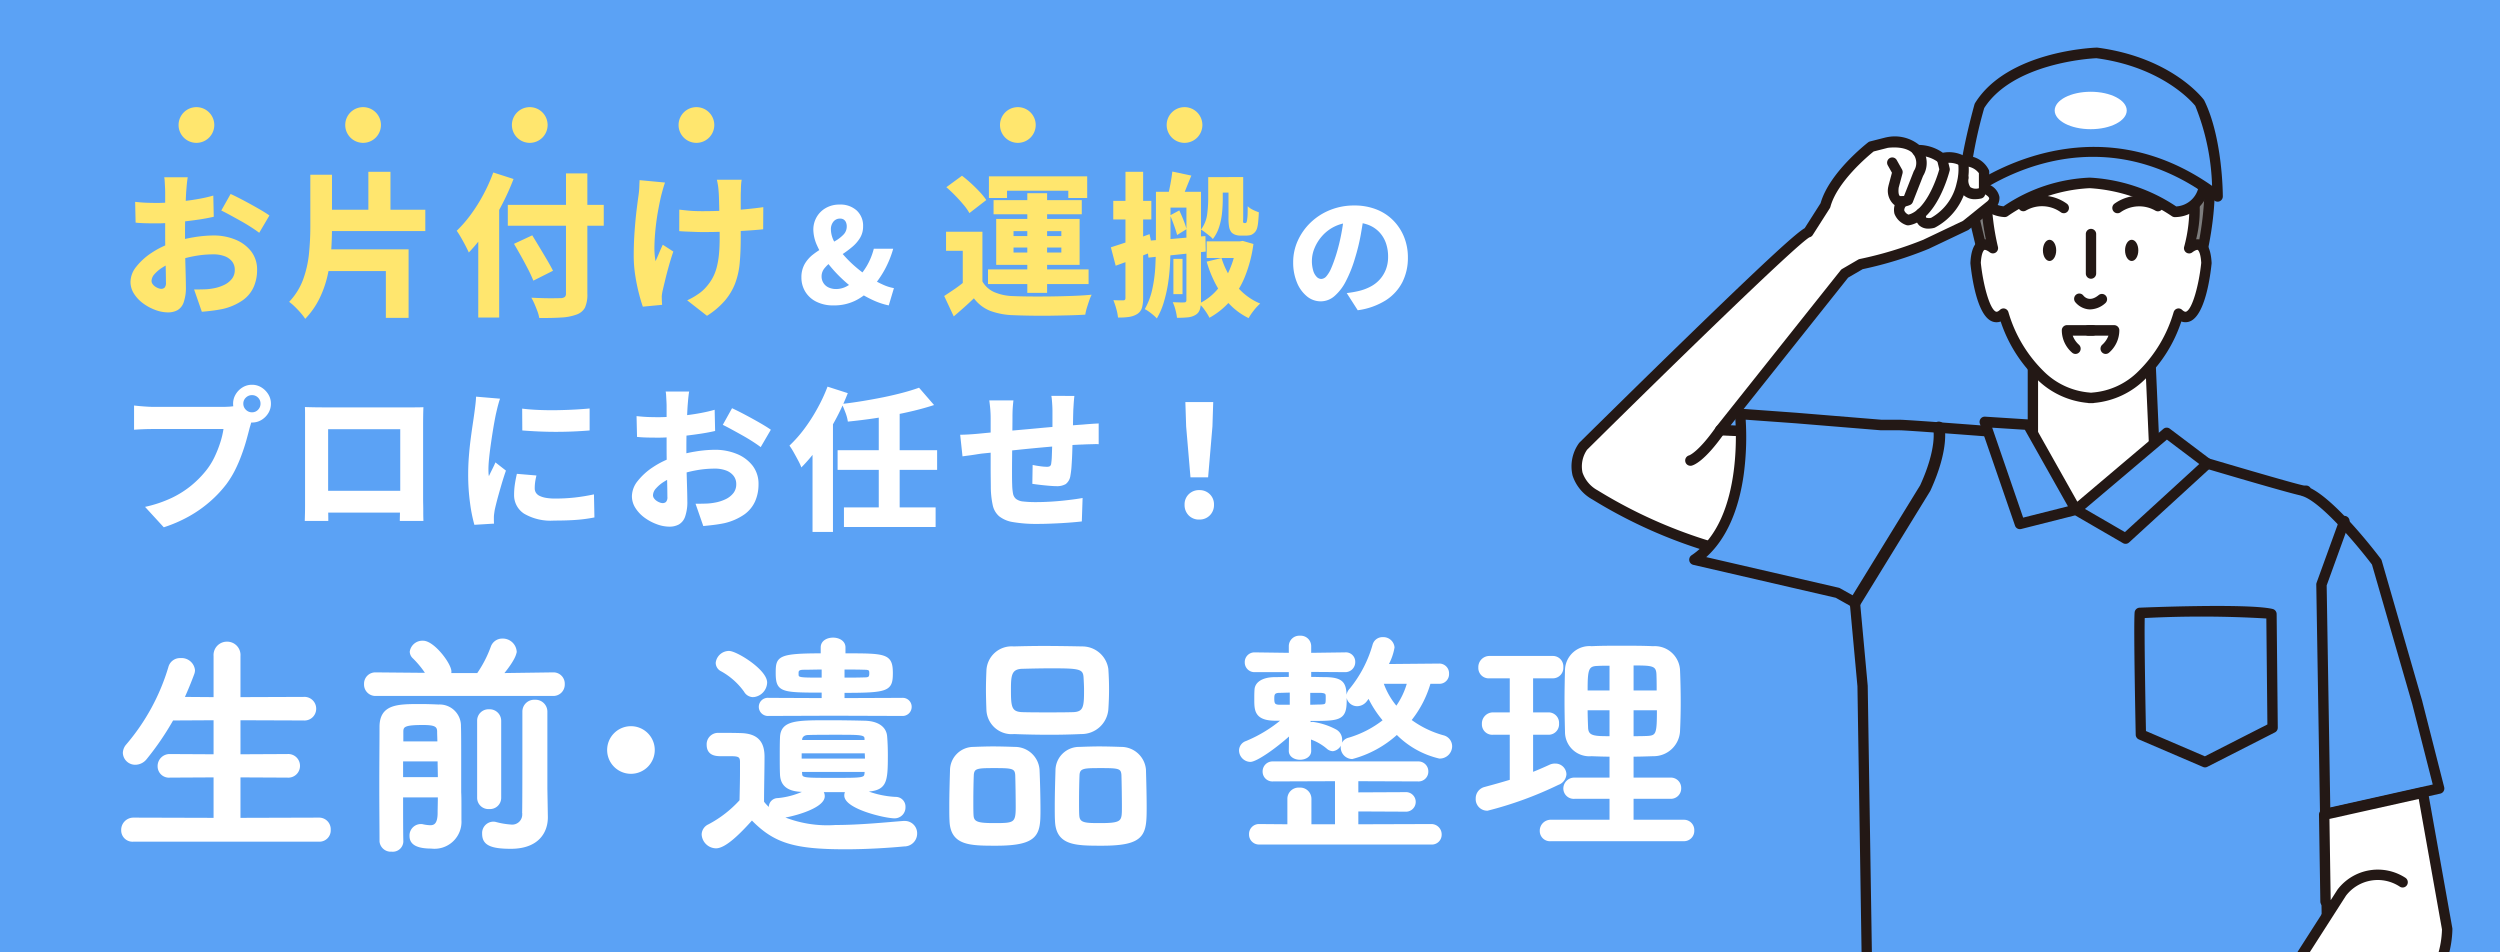
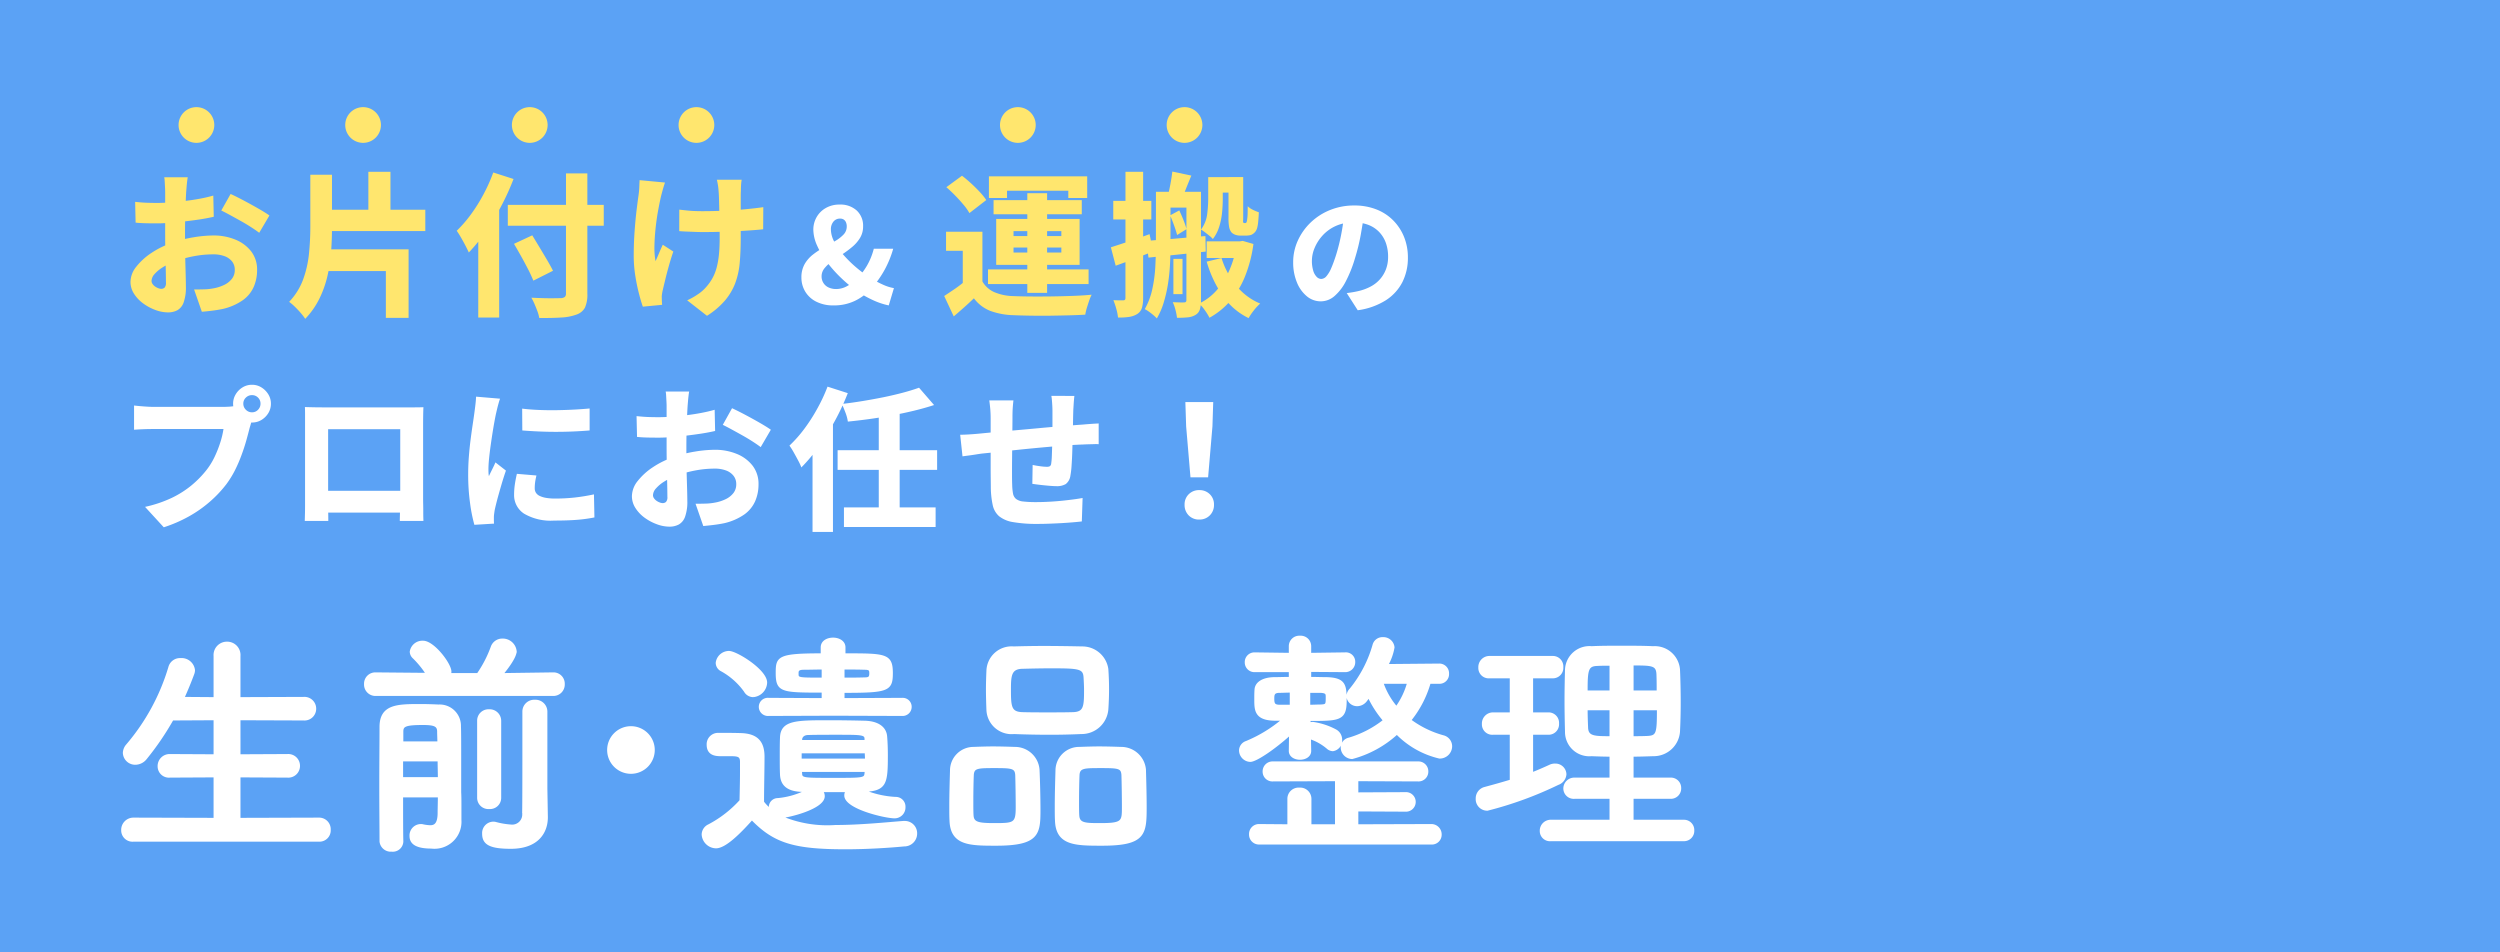
<svg xmlns="http://www.w3.org/2000/svg" width="210" height="80">
  <defs>
    <clipPath id="a">
-       <path data-name="Rectangle 18880" transform="translate(878 9207)" fill="#f5f5f5" d="M0 0h78v76H0z" />
-     </clipPath>
+       </clipPath>
  </defs>
  <g data-name="Group 36175">
    <path data-name="Path 116803" d="M0 0h210v80H0z" fill="#5ba2f5" />
    <path data-name="Path 116804" d="M26.78 70.6a.848.848 0 00.9-.9.875.875 0 00-.9-.92l-6.68.02v-3.6l4.04.02a.884.884 0 00.96-.88.888.888 0 00-.96-.9l-4.04.02V60.4l5.4.02a.884.884 0 00.96-.88.888.888 0 00-.96-.9l-5.4.02V55.1a1.02 1.02 0 00-1.02-1.1 1.023 1.023 0 00-1.04 1.1v3.56l-2.66-.02q.45-.99.84-2.04a.886.886 0 00.06-.3 1.035 1.035 0 00-1.12-.92.907.907 0 00-.92.68 17.933 17.933 0 01-3.56 6.54 1.021 1.021 0 00-.26.64.936.936 0 00.96.9 1.133 1.133 0 00.88-.46 23.441 23.441 0 002.22-3.26l3.56-.02v3.06l-3.76-.02a.909.909 0 00-.94.92.852.852 0 00.94.86l3.76-.02v3.6l-6.82-.02a.929.929 0 00-.94.96.852.852 0 00.94.86zm19.66-12.24a.859.859 0 00.9-.9.849.849 0 00-.88-.88h-.02l-4.28.06c1.14-1.38 1.14-1.84 1.14-1.94a1.075 1.075 0 00-1.1-.96.917.917 0 00-.88.62 9.893 9.893 0 01-1.18 2.28h-2.36a.851.851 0 00.04-.22c0-.64-1.42-2.5-2.28-2.5a.976.976 0 00-1.02.82.673.673 0 00.2.46 7.834 7.834 0 011.16 1.42l-4.3-.04h-.02a.849.849 0 00-.88.88.859.859 0 00.9.9zm-.56 7.88v-6.46a.9.9 0 00-.96-.9.891.891 0 00-.94.9v2.2c0 2.34 0 5.58-.02 6.32a.945.945 0 01-1.06 1.06 6.582 6.582 0 01-1.28-.22.82.82 0 00-.22-.02.857.857 0 00-.8.92c0 .82.56 1.16 2.3 1.16 2.34 0 3.02-1.38 3.02-2.54v-.04zm-5.7.8a.847.847 0 00.92.82.841.841 0 00.9-.82v-6.48a.87.87 0 00-.92-.88.854.854 0 00-.9.88zm-6.4 3.64c-.02-.8-.02-2.24-.02-3.8h3.12c0 .56-.02 1.06-.02 1.48-.02.86-.32 1.06-.72 1.06a3.514 3.514 0 01-.62-.08.554.554 0 00-.18-.02.858.858 0 00-.84.9c0 .4.18.96 1.72.96a2.167 2.167 0 002.44-2.3v-1.16c0-.4 0-.82-.02-1.18v-2.72c0-1.2 0-2.42-.02-2.8a1.691 1.691 0 00-1.78-1.74c-.44-.02-.96-.04-1.5-.04-1.92 0-3.36 0-3.36 1.82 0 1.2-.02 3.1-.02 4.94 0 1.86.02 3.66.02 4.68a.849.849 0 00.92.76.787.787 0 00.88-.74zm0-8.3v-.92c0-.5.22-.66 1.74-.66 1 0 1.3.14 1.3.66 0 .26.02.58.02.92zm3.08 1.48c0 .5.02 1 .02 1.52h-3.12v-1.52z" fill="#fff" stroke="#fff" stroke-width=".2" />
    <path data-name="Path 116805" d="M15.772 14.892q-.026.117-.052.338t-.045.455l-.033.4q-.026.415-.042.848t-.032.877q-.013.449-.02.9t-.006.89q0 .533.006 1.189t.022 1.305q.02.65.032 1.176t.013.8a3.734 3.734 0 01-.188 1.33 1.212 1.212 0 01-.527.659 1.648 1.648 0 01-.793.182 3.057 3.057 0 01-1.047-.2 4.173 4.173 0 01-1.026-.548 2.99 2.99 0 01-.773-.813 1.827 1.827 0 01-.3-1 2.081 2.081 0 01.489-1.28 5.369 5.369 0 011.287-1.164 7.24 7.24 0 011.736-.845 10.068 10.068 0 011.8-.461 10.5 10.5 0 011.644-.15 4.781 4.781 0 011.846.344 3.2 3.2 0 011.333.988 2.5 2.5 0 01.5 1.58 3.516 3.516 0 01-.28 1.4 2.73 2.73 0 01-.91 1.118 4.864 4.864 0 01-1.706.745q-.458.091-.894.145t-.851.089l-.65-1.872q.442 0 .858-.013a4.526 4.526 0 00.737-.078 3.439 3.439 0 00.93-.293 1.813 1.813 0 00.65-.513 1.178 1.178 0 00.241-.741 1.119 1.119 0 00-.221-.709 1.43 1.43 0 00-.63-.448 2.665 2.665 0 00-.97-.156 8.733 8.733 0 00-1.651.162 9.626 9.626 0 00-1.6.448 5.181 5.181 0 00-.995.487 3.025 3.025 0 00-.683.572.891.891 0 00-.241.565.444.444 0 00.085.254.841.841 0 00.214.214 1.175 1.175 0 00.273.143.742.742 0 00.247.052.414.414 0 00.273-.1.575.575 0 00.117-.436q0-.325-.013-.981t-.033-1.471q-.019-.819-.019-1.612V16.1q0-.143-.013-.384t-.026-.474a2.353 2.353 0 00-.039-.351zm3.6 1.4q.507.234 1.131.566t1.2.663q.579.332.929.578l-.858 1.456q-.234-.182-.643-.448t-.884-.533q-.474-.266-.917-.507t-.741-.384zm-8.021.663q.585.065 1.034.078t.8.013q.507 0 1.124-.046t1.255-.123q.636-.077 1.248-.191t1.105-.26l.039 1.781q-.559.13-1.2.227t-1.289.166q-.644.072-1.222.117t-1.008.045q-.676 0-1.092-.013t-.754-.049zm15.626.663h8.749v1.794h-8.748zm3.965-3.185H32.8v3.9h-1.857zm-4.875.247h1.82v4.42q0 .988-.072 2.015a13.307 13.307 0 01-.3 2.028 8.9 8.9 0 01-.676 1.924 6.8 6.8 0 01-1.2 1.716 4.71 4.71 0 00-.377-.494q-.234-.269-.494-.523a4.06 4.06 0 00-.481-.41 5.475 5.475 0 001.183-1.9 8.967 8.967 0 00.487-2.171q.11-1.125.111-2.19zm.871 6.266h7.384V26.7h-1.91v-3.93h-5.473zm15.718-3.74h8.06v1.755h-8.06zm4.888-2.639h1.794v10.088a2.677 2.677 0 01-.2 1.183 1.263 1.263 0 01-.708.585 4.306 4.306 0 01-1.274.247q-.78.052-1.859.039a3.042 3.042 0 00-.149-.552q-.113-.306-.248-.618a5.069 5.069 0 00-.266-.533q.494.026 1 .039t.91.007q.4-.007.546-.007a.617.617 0 00.351-.1.376.376 0 00.1-.305zm-4.368 5.915l1.534-.715q.286.468.611 1.008t.631 1.059q.306.52.5.91l-1.652.832a10.1 10.1 0 00-.429-.936q-.273-.533-.592-1.105t-.603-1.053zm-3-2.158l1.742-1.742.013.026V26.67h-1.758zm1.261-3.835l1.7.546A20.509 20.509 0 0142.11 17.3a20.139 20.139 0 01-1.3 2.145 14.3 14.3 0 01-1.43 1.765q-.091-.208-.273-.559t-.384-.7q-.2-.345-.358-.566a10.531 10.531 0 001.19-1.372 13.758 13.758 0 001.059-1.69 14.109 14.109 0 00.82-1.834zM62.3 15.1a4.294 4.294 0 00-.052.475q-.013.24-.013.462-.013.182-.013.566v3.373q0 1.157-.085 2.093a6.546 6.546 0 01-.377 1.716 4.993 4.993 0 01-.86 1.455 6.642 6.642 0 01-1.514 1.287l-1.664-1.3a5.613 5.613 0 00.851-.475 3.407 3.407 0 00.735-.631 4.141 4.141 0 00.546-.767 3.946 3.946 0 00.351-.9 6.966 6.966 0 00.189-1.105q.058-.611.058-1.391 0-.377-.007-.923t-.02-1.131q-.013-.585-.026-1.085t-.039-.786a4.441 4.441 0 00-.059-.514q-.045-.266-.084-.423zm-5.24 2.509q.338.039.65.072t.631.045q.319.013.656.013.845 0 1.794-.039t1.826-.123q.877-.085 1.5-.175l-.011 1.858q-.6.065-1.443.117t-1.781.084q-.936.033-1.833.033-.273 0-.611-.013l-.682-.026q-.345-.013-.7-.039zm-1.2-2.275q-.091.26-.182.585t-.143.533q-.117.494-.247 1.2t-.215 1.489q-.084.78-.1 1.508a6.462 6.462 0 00.091 1.287q.13-.273.292-.663t.319-.715l.884.572q-.2.585-.37 1.19t-.299 1.139q-.13.533-.221.923a3.2 3.2 0 00-.065.351 1.253 1.253 0 00-.013.3q0 .1.007.26t.02.312L54 25.76q-.143-.39-.325-1.086a15.513 15.513 0 01-.312-1.527 10.52 10.52 0 01-.13-1.625q0-1.079.071-2.067t.169-1.8q.1-.813.175-1.332.039-.286.052-.6t.026-.591z" fill="#ffe66e" />
    <path data-name="Path 116806" d="M82.523 19.468v4.849h-1.651v-3.25h-1.404v-1.6zm0 4.173a2.136 2.136 0 001 .9 4.332 4.332 0 001.6.331q.6.026 1.43.033T88.3 24.9q.917-.013 1.807-.045t1.593-.1a3.536 3.536 0 00-.208.494q-.1.3-.2.617a4.838 4.838 0 00-.13.565q-.624.039-1.417.058t-1.625.032q-.839.007-1.625-.007t-1.385-.039a6.069 6.069 0 01-1.937-.364 3.188 3.188 0 01-1.365-1.053q-.377.364-.793.735t-.9.786l-.803-1.716q.4-.26.858-.572t.858-.65zm-3.029-7.917l1.313-.962q.377.286.767.644t.728.721a5.5 5.5 0 01.546.676L81.431 17.9a4.43 4.43 0 00-.494-.7q-.325-.39-.7-.773t-.743-.703zm6.8.507h1.663V24.6h-1.664zm-1.158 4.563v.416h4.017v-.416zm0-1.378v.416h4.017v-.416zm-1.456-1.027h7.007v3.861H83.68zm-.611-3.575h8.255v1.82h-1.586v-.611H84.59v.611h-1.521zm.39 2h7.41V18h-7.41zm-.468 5.813h8.45v1.235h-8.45zm15.483-8.216l1.6.338q-.247.585-.481 1.177t-.443 1.007l-1.092-.333q.13-.468.247-1.085t.169-1.104zM97.1 16.114h1.222v4.537q0 .689-.039 1.5a16.37 16.37 0 01-.162 1.632 11.661 11.661 0 01-.356 1.587 6.032 6.032 0 01-.591 1.378 3.017 3.017 0 00-.286-.273q-.182-.156-.384-.3a2.193 2.193 0 00-.344-.207 5.93 5.93 0 00.631-1.67 11.652 11.652 0 00.253-1.872q.052-.956.052-1.775zm.611 0h2.587v1.326h-2.591zm1.95 0h1.222v9.113a2.635 2.635 0 01-.091.754.814.814 0 01-.364.468 1.514 1.514 0 01-.65.208 9.029 9.029 0 01-.91.039 4.446 4.446 0 00-.128-.657 3.6 3.6 0 00-.227-.656q.312.013.591.02a3.106 3.106 0 00.384-.003q.169 0 .169-.195zm-1.369 1.976l.767-.416q.182.377.358.826a6.95 6.95 0 01.253.747l-.793.494q-.078-.312-.247-.786t-.338-.865zm.273 3.653h.767v2.964h-.767zm-2.275-1.508q.637-.052 1.443-.111t1.71-.143q.9-.084 1.813-.149l.026 1.3q-1.261.143-2.528.273l-2.281.234zm5.2-5.356h1.222v1.859q0 .52-.059 1.125a5.789 5.789 0 01-.24 1.183 3.294 3.294 0 01-.533 1.033 1.769 1.769 0 00-.286-.273q-.195-.156-.384-.3a2.731 2.731 0 00-.331-.221 2.66 2.66 0 00.52-1.274 10.16 10.16 0 00.091-1.3zm.637 0h1.69v1.3h-1.69zm-.767 5.395h3.029v1.4h-3.029zm2.522 0h.26l.247-.039.9.26a11.409 11.409 0 01-.715 2.743 7.392 7.392 0 01-1.245 2.054 6.376 6.376 0 01-1.735 1.4 4.39 4.39 0 00-.384-.627 3.351 3.351 0 00-.487-.565 4.637 4.637 0 001.489-1.131 6.471 6.471 0 001.073-1.71 8.316 8.316 0 00.6-2.151zm-1.274 1.4a6.912 6.912 0 001.222 2.3 5.1 5.1 0 002.028 1.526 3.906 3.906 0 00-.533.572 4.825 4.825 0 00-.442.65 5.652 5.652 0 01-2.183-1.885 9.893 9.893 0 01-1.339-2.86zm.585-6.8h1.235v3.38q0 .169-.006.28a.364.364 0 00.006.136q.026.065.078.065h.1q.065 0 .078-.039a.22.22 0 00.046-.091 1.116 1.116 0 00.032-.2 3.269 3.269 0 00.038-.425q.007-.28.007-.657a1.6 1.6 0 00.435.3 4.128 4.128 0 00.5.208q-.013.377-.052.767a3.2 3.2 0 01-.091.559.969.969 0 01-.143.293.859.859 0 01-.234.214.587.587 0 01-.26.1 1.75 1.75 0 01-.286.026h-.507a1.227 1.227 0 01-.39-.065.852.852 0 01-.338-.208 1.082 1.082 0 01-.189-.416 4.173 4.173 0 01-.058-.845zm-9.88 5.9q.624-.2 1.489-.488t1.761-.618l.3 1.456q-.793.312-1.605.624t-1.541.572zm.2-3.9h3.2v1.56h-3.2zm1.027-2.444h1.482v10.602a2.875 2.875 0 01-.1.832.942.942 0 01-.384.507 1.794 1.794 0 01-.676.247 5.156 5.156 0 01-.949.052 4.117 4.117 0 00-.143-.722 6.3 6.3 0 00-.247-.734q.26.013.507.013h.338q.169 0 .169-.195z" fill="#ffe66e" />
    <path data-name="Path 116807" d="M114.589 17.954q-.121.836-.289 1.782a16.7 16.7 0 01-.478 1.947 10.638 10.638 0 01-.762 1.925 4.113 4.113 0 01-.96 1.26 1.761 1.761 0 01-1.149.445 1.821 1.821 0 01-1.18-.429 2.9 2.9 0 01-.836-1.177 4.354 4.354 0 01-.308-1.672 4.356 4.356 0 01.391-1.826 4.925 4.925 0 011.082-1.523 5.084 5.084 0 011.629-1.045 5.331 5.331 0 012.024-.38 5.012 5.012 0 011.864.33 4.062 4.062 0 011.419.929 4.212 4.212 0 01.908 1.391 4.55 4.55 0 01.319 1.716 4.506 4.506 0 01-.463 2.073 3.962 3.962 0 01-1.4 1.529 5.916 5.916 0 01-2.35.832l-.924-1.441q.341-.044.583-.088t.473-.1a4.126 4.126 0 00.974-.374 2.762 2.762 0 00.765-.605 2.742 2.742 0 00.5-.836 2.9 2.9 0 00.179-1.044 3.416 3.416 0 00-.19-1.173 2.581 2.581 0 00-.561-.913 2.482 2.482 0 00-.9-.594 3.346 3.346 0 00-1.229-.213 3.58 3.58 0 00-1.529.308 3.376 3.376 0 00-1.1.8 3.572 3.572 0 00-.665 1.045 2.8 2.8 0 00-.226 1.048 2.849 2.849 0 00.11.852 1.237 1.237 0 00.292.523.544.544 0 00.379.176.6.6 0 00.44-.231 2.547 2.547 0 00.407-.687q.2-.457.418-1.149a16.012 16.012 0 00.418-1.689 17.4 17.4 0 00.253-1.776z" fill="#fff" />
    <path data-name="Path 116808" d="M20.439 33.906a.7.7 0 00.215.514.7.7 0 00.514.214.679.679 0 00.507-.214.712.712 0 00.208-.514.69.69 0 00-.208-.507.69.69 0 00-.507-.208.712.712 0 00-.514.208.679.679 0 00-.215.507zm-.858 0a1.5 1.5 0 01.219-.786 1.7 1.7 0 01.572-.578 1.49 1.49 0 01.8-.221 1.467 1.467 0 01.786.221 1.758 1.758 0 01.578.578 1.467 1.467 0 01.221.786 1.49 1.49 0 01-.221.8 1.7 1.7 0 01-.578.572 1.5 1.5 0 01-.786.214 1.524 1.524 0 01-.8-.214 1.643 1.643 0 01-.572-.573 1.524 1.524 0 01-.219-.799zm1.7 1.079a3.112 3.112 0 00-.169.474q-.078.279-.143.488-.117.468-.28 1.053t-.4 1.222a11.949 11.949 0 01-.546 1.268 8.123 8.123 0 01-.734 1.19 10.015 10.015 0 01-1.372 1.455 10.412 10.412 0 01-1.755 1.235 11.691 11.691 0 01-2.125.923l-1.573-1.716a10.394 10.394 0 002.256-.761 8.16 8.16 0 001.638-1.04 8.549 8.549 0 001.215-1.228 5.843 5.843 0 00.722-1.148 9.567 9.567 0 00.485-1.218 7.225 7.225 0 00.273-1.144h-5.887q-.468 0-.917.019t-.708.043v-2.038q.208.026.5.052t.6.045q.312.019.52.019h5.881q.208 0 .514-.019a3.74 3.74 0 00.591-.085zm4.329-.793q.39.013.773.02t.656.007h7.8q.351 0 .728-.013-.013.3-.019.656t-.007.67v6.357q0 .195.007.507t.006.618q0 .306.007.52t.007.227h-1.986l.007-.325q.007-.312.019-.736.013-.423.013-.812v-5.837h-6.058v6.416q0 .318.007.6t.007.481v.212H25.6l.006-.208.013-.5q.006-.305.006-.618v-7.579q.001-.377-.012-.663zm8.71 7.033v1.833h-7.745v-1.833zm9.542-6.9q.624.078 1.378.11t1.541.02q.787-.013 1.5-.052t1.248-.091v1.846q-.611.052-1.339.084t-1.476.033q-.747 0-1.475-.033t-1.365-.084zm1.2 5.616q-.078.325-.111.565a3.736 3.736 0 00-.033.5.7.7 0 00.1.384.764.764 0 00.312.266 1.991 1.991 0 00.527.163 4.361 4.361 0 00.773.059 14.985 14.985 0 001.638-.085q.767-.084 1.625-.266l.039 1.937a12.151 12.151 0 01-1.45.2q-.813.065-1.944.065a4.406 4.406 0 01-2.522-.585 1.852 1.852 0 01-.832-1.6 5.876 5.876 0 01.059-.819q.058-.416.175-.923zm-3.056-6.451q-.052.13-.124.384t-.13.5l-.085.364q-.052.234-.13.656t-.163.962q-.085.539-.163 1.1t-.13 1.079q-.052.513-.052.891 0 .117.007.286a1.632 1.632 0 00.032.286q.091-.2.182-.384t.189-.383q.1-.2.176-.39l.884.689q-.2.572-.383 1.2t-.331 1.17q-.143.546-.221.9-.026.143-.052.338a2.42 2.42 0 00-.026.286v.26q0 .156.013.3l-1.651.1a12.832 12.832 0 01-.358-1.784 17.459 17.459 0 01-.163-2.464q0-.741.059-1.5t.149-1.449q.091-.7.176-1.261t.136-.942q.039-.286.084-.657t.059-.708zm15.886-.6q-.026.117-.052.338t-.046.455l-.033.4q-.026.416-.045.845t-.033.877q-.013.449-.02.9t-.007.89q0 .533.007 1.189t.026 1.307q.02.65.033 1.176t.013.8a3.734 3.734 0 01-.187 1.333 1.212 1.212 0 01-.527.657 1.648 1.648 0 01-.793.182 3.057 3.057 0 01-1.047-.2 4.173 4.173 0 01-1.027-.546 2.99 2.99 0 01-.773-.813 1.827 1.827 0 01-.3-1 2.081 2.081 0 01.488-1.28 5.369 5.369 0 011.287-1.163 7.24 7.24 0 011.736-.845 10.068 10.068 0 011.8-.461 10.5 10.5 0 011.645-.149 4.781 4.781 0 011.846.344 3.2 3.2 0 011.333.988 2.5 2.5 0 01.5 1.58 3.516 3.516 0 01-.279 1.4 2.73 2.73 0 01-.91 1.118 4.864 4.864 0 01-1.709.741q-.455.091-.891.143t-.851.091l-.65-1.872q.442 0 .858-.013a4.526 4.526 0 00.741-.078 3.439 3.439 0 00.93-.293 1.813 1.813 0 00.65-.513 1.178 1.178 0 00.24-.741 1.119 1.119 0 00-.227-.709 1.43 1.43 0 00-.631-.448 2.665 2.665 0 00-.962-.156 8.732 8.732 0 00-1.651.162 9.626 9.626 0 00-1.6.448 5.181 5.181 0 00-.994.487 3.025 3.025 0 00-.682.572.891.891 0 00-.247.566.444.444 0 00.084.254.841.841 0 00.215.214 1.175 1.175 0 00.273.143.742.742 0 00.247.052.414.414 0 00.273-.1.575.575 0 00.117-.436q0-.325-.013-.981t-.032-1.475q-.02-.819-.02-1.612V34.1q0-.143-.013-.384t-.026-.474a2.353 2.353 0 00-.039-.351zm3.6 1.4q.507.234 1.131.566t1.2.663q.578.332.929.578l-.852 1.462q-.234-.182-.643-.448t-.884-.533q-.475-.266-.917-.507t-.741-.384zm-8.021.663q.585.065 1.034.078t.8.013q.507 0 1.124-.046t1.255-.123q.637-.078 1.248-.195t1.1-.26l.039 1.781q-.559.13-1.2.227t-1.285.172q-.643.072-1.222.117t-1.007.045q-.676 0-1.092-.013t-.754-.049zM77.2 32.567l1.261 1.456q-.793.26-1.677.474t-1.826.39q-.943.175-1.885.306t-1.853.221a3.419 3.419 0 00-.2-.748q-.163-.436-.306-.734.871-.1 1.762-.247t1.742-.319q.851-.175 1.612-.377t1.37-.422zm-6.841 5.252h8.359v1.651h-8.359zm.533 4.8h7.7v1.648h-7.7zm2.925-8.008h1.755v8.538h-1.755zM68.253 36.3l1.69-1.677.026.026v10.034h-1.716zm1.261-3.822l1.7.546a19.733 19.733 0 01-1.066 2.295 20.987 20.987 0 01-1.346 2.164 13.943 13.943 0 01-1.488 1.781 4.45 4.45 0 00-.26-.566q-.182-.344-.383-.7a5.339 5.339 0 00-.358-.566 10.915 10.915 0 001.235-1.391 14.456 14.456 0 001.1-1.71 13.933 13.933 0 00.866-1.855zm20.735.78q-.013.091-.032.305t-.033.449q-.013.234-.026.416-.013.442-.02.832t-.013.741q-.007.351-.02.689-.013.585-.032 1.222t-.059 1.176a7.27 7.27 0 01-.1.865 1.076 1.076 0 01-.39.708 1.474 1.474 0 01-.793.176q-.221 0-.611-.033t-.773-.078q-.384-.045-.631-.085l.026-1.586q.3.065.65.111a4.506 4.506 0 00.533.045.525.525 0 00.267-.052.313.313 0 00.11-.234 5.166 5.166 0 00.052-.6q.013-.357.026-.786t.026-.871V34.5q0-.169-.013-.41t-.033-.474a3.412 3.412 0 00-.046-.364zm-5.122.377q-.039.351-.059.669t-.02.774q0 .325-.007.9t-.013 1.241l-.013 1.352q-.006.682-.005 1.237 0 .559.013.9a4.536 4.536 0 00.072.754.76.76 0 00.254.449 1.163 1.163 0 00.6.214 9.113 9.113 0 001.1.052q.611 0 1.326-.046T89.768 42q.676-.078 1.17-.169l-.065 1.969q-.429.052-1.066.1t-1.326.075q-.689.033-1.3.033a11.516 11.516 0 01-2.081-.151 2.493 2.493 0 01-1.176-.494 1.7 1.7 0 01-.533-.923 7.421 7.421 0 01-.162-1.45q0-.273-.007-.747t-.007-1.066v-4q0-.442-.033-.819t-.082-.725zm-4.472 2.884q.273 0 .721-.026t.981-.078q.39-.039 1.151-.11t1.729-.156q.969-.084 2.015-.182t2.015-.175q.969-.078 1.71-.13.273-.026.637-.052t.676-.039v1.742a2.944 2.944 0 00-.364-.006l-.513.013q-.266.007-.449.019-.494.013-1.215.065t-1.549.122q-.825.072-1.683.156t-1.638.169q-.78.084-1.41.149l-.994.1q-.195.026-.52.078t-.631.091q-.306.039-.474.065zM100 40.094l-.364-4.277-.066-2.041h2.34l-.065 2.041-.364 4.277zm.74 3.549a1.193 1.193 0 01-.891-.351 1.227 1.227 0 01-.344-.9 1.177 1.177 0 01.351-.878 1.211 1.211 0 01.884-.345 1.211 1.211 0 01.884.345 1.177 1.177 0 01.351.878 1.215 1.215 0 01-.351.9 1.2 1.2 0 01-.884.351z" fill="#fff" />
    <path data-name="Path 116809" d="M70.025 25.654a3.116 3.116 0 01-1.48-.324 2.242 2.242 0 01-.918-.858 2.261 2.261 0 01-.308-1.15 2.245 2.245 0 01.27-1.138 2.76 2.76 0 01.711-.809 6.9 6.9 0 01.924-.605q.484-.264.918-.517a3.139 3.139 0 00.71-.545.969.969 0 00.275-.687.847.847 0 00-.066-.347.534.534 0 00-.187-.231.556.556 0 00-.319-.082.694.694 0 00-.539.247 1 1 0 00-.22.688 2.22 2.22 0 00.3 1.039 5.927 5.927 0 00.792 1.117 10.13 10.13 0 001.1 1.067 10.43 10.43 0 001.232.891 8.26 8.26 0 00.984.517 3.728 3.728 0 00.885.275l-.433 1.452a5.96 5.96 0 01-1.249-.407 9.188 9.188 0 01-1.27-.693 11.427 11.427 0 01-1.446-1.171 11.315 11.315 0 01-1.221-1.359 6.9 6.9 0 01-.842-1.414 3.323 3.323 0 01-.308-1.31 2.1 2.1 0 01.27-1.05 2.054 2.054 0 01.765-.77 2.256 2.256 0 011.165-.296 2.029 2.029 0 011.446.5 1.732 1.732 0 01.534 1.326 1.832 1.832 0 01-.253.968 3.068 3.068 0 01-.649.753 8.5 8.5 0 01-.841.627q-.446.291-.842.572a3.209 3.209 0 00-.649.594 1.071 1.071 0 00-.253.688 1.03 1.03 0 00.154.556 1 1 0 00.434.379 1.5 1.5 0 00.643.132 1.882 1.882 0 00.875-.226 3.734 3.734 0 00.841-.611 5.6 5.6 0 00.858-1.116 5.552 5.552 0 00.582-1.435h1.63a8.5 8.5 0 01-.721 1.771 8.4 8.4 0 01-1.127 1.584 4.411 4.411 0 01-1.353 1.017 4.027 4.027 0 01-1.804.391z" fill="#fff" />
    <path data-name="Path 116810" d="M75.78 60.04a.662.662 0 00.7-.66.651.651 0 00-.7-.66l-4.94.02v-.64c3.74 0 4.06-.12 4.06-1.56 0-1.56-.52-1.56-3.98-1.56v-.6c0-.48-.48-.72-.94-.72-.48 0-.94.24-.94.72v.6c-3.66 0-3.78.24-3.78 1.54 0 1.54.38 1.56 3.86 1.56v.66l-4.56-.02a.657.657 0 00-.72.66.668.668 0 00.72.66l5.46-.02zm-12.52-1.58a1.168 1.168 0 001.08-1.12c0-1.02-2.5-2.56-3.1-2.56a1.024 1.024 0 00-1.02.9.7.7 0 00.4.62 5.972 5.972 0 011.96 1.74.79.79 0 00.68.42zm7.88 7.98a.658.658 0 00-.12.38c0 1.04 3.34 1.82 4.12 1.82a.813.813 0 00.82-.84.716.716 0 00-.74-.76 8.071 8.071 0 01-2.7-.62c1.88-.06 1.96-.6 1.96-2.98 0-.56-.02-1.12-.06-1.58-.06-.74-.7-1.2-1.82-1.22-.8-.02-1.88-.04-2.9-.04-2.8 0-4.04 0-4.08 1.36-.02.48-.02 1.02-.02 1.56s0 1.06.02 1.54c.04.88.58 1.34 1.82 1.36h.36a6.706 6.706 0 01-2.46.72.655.655 0 00-.66.68 1.032 1.032 0 00.04.22 3.985 3.985 0 01-.64-.66c0-1.28.04-2.66.04-3.82 0-1.28-.6-1.84-1.88-1.88-.66-.02-1.22-.02-1.94-.02a.857.857 0 00-.84.9c0 .84.72.86 1.1.86h.78c.68 0 .92.06.92.58v.82c0 .76-.02 1.54-.04 2.44a9.572 9.572 0 01-2.68 2.08.857.857 0 00-.5.76 1.131 1.131 0 001.1 1.06c.78 0 2.02-1.26 3.02-2.38 1.88 1.94 3.52 2.46 7.86 2.46 1.82 0 3.66-.12 4.92-.24a.98.98 0 001-.98.934.934 0 00-.96-.96h-.1c-1.52.12-3.7.34-5.7.34a9.9 9.9 0 01-4.6-.78c.62-.02 3.6-.74 3.6-1.74a.7.7 0 00-.16-.44zm-.3-10.3c.62 0 1.22 0 1.78.02.44 0 .5.1.5.4 0 .34-.1.44-.48.44-.56.02-1.18.02-1.8.02zm-1.72.88c-2.14 0-2.14 0-2.14-.46 0-.18 0-.4.52-.4.46 0 1.02-.02 1.62-.02zm3.6 5.24h-5.44v-.16c.02-.24.22-.46.62-.46.66-.02 1.56-.02 2.46-.02 1.96 0 2.36 0 2.36.44zm.02.92c0 .22.02.42.02.64h-5.52v-.64zm-.02 1.78c-.04.48-.24.48-2.7.48-2.48 0-2.7 0-2.74-.42 0-.1-.02-.18-.02-.28h5.48zM93 59.6a23.968 23.968 0 000-3.4 2.108 2.108 0 00-2.08-1.8c-1.04-.02-2.18-.04-3.26-.04-.9 0-1.78.02-2.52.04a2.014 2.014 0 00-2.18 1.94c-.02.46-.04 1.02-.04 1.58s.02 1.16.04 1.72a2.018 2.018 0 002.22 1.92c1 .04 2.02.06 3.02.06.88 0 1.76-.02 2.62-.06A2.153 2.153 0 0093 59.6zm3.22 8.18c0-1.06-.04-2.4-.06-3.14a1.987 1.987 0 00-2-1.8c-.62-.02-1.22-.04-1.84-.04-.52 0-1.06.02-1.64.04a1.887 1.887 0 00-1.92 1.88c-.02.7-.06 1.96-.06 3.04 0 .44 0 .86.02 1.2.08 1.96 1.6 1.98 3.84 1.98 3.6 0 3.66-.88 3.66-3.16zm-8.92.28c0-1.1-.04-2.6-.08-3.42a1.968 1.968 0 00-1.98-1.8c-.62-.02-1.22-.04-1.84-.04-.52 0-1.06.02-1.62.04a1.878 1.878 0 00-1.88 1.88c-.02.7-.06 1.96-.06 3.04 0 .44 0 .86.02 1.2.08 1.96 1.6 1.98 3.8 1.98 3.52 0 3.64-.88 3.64-2.88zm2.86-8.14c-.68.02-1.42.02-2.14.02s-1.46 0-2.16-.02c-.98-.04-1.04-.54-1.04-1.94 0-1.18.02-1.86 1.02-1.9.78-.02 1.58-.04 2.36-.04 2.42 0 2.88.02 2.92.88.02.34.04.7.04 1.06 0 1.36-.04 1.9-1 1.94zm4.18 7.92c0 1.18-.04 1.4-1.88 1.4-1.28 0-1.86 0-1.9-.74-.02-.28-.02-.74-.02-1.24 0-.8.02-1.72.04-2.16.04-.68.5-.68 1.86-.68 1.5 0 1.82.02 1.86.68.02.58.04 1.9.04 2.74zm-8.92 0c0 1.36-.24 1.4-1.86 1.4-1.36 0-1.84-.08-1.88-.74-.02-.28-.02-.74-.02-1.24 0-.8.02-1.72.04-2.16.04-.66.4-.68 1.82-.68 1.46 0 1.82.02 1.86.68.02.58.04 1.9.04 2.74z" fill="#fff" stroke="#fff" stroke-width=".2" />
    <path data-name="Path 116811" d="M120.9 57.34a.707.707 0 00.72-.74.717.717 0 00-.74-.76l-4.38.04a4.558 4.558 0 00.54-1.5.84.84 0 00-.88-.76.759.759 0 00-.76.54 10.341 10.341 0 01-1.94 3.74.889.889 0 00-.26.6.8.8 0 00.82.72.931.931 0 00.7-.36c.08-.1.16-.22.26-.34a9.015 9.015 0 001.3 2 8.713 8.713 0 01-2.96 1.54.761.761 0 00-.6.72.883.883 0 00.86.88 9.015 9.015 0 003.76-2.06 7.331 7.331 0 003.58 2.02.942.942 0 00.96-.94.855.855 0 00-.66-.82 8.366 8.366 0 01-2.78-1.36 8.886 8.886 0 001.64-3.16zm-10.86 5.72l-.02-1.08a4.381 4.381 0 011.48.82.711.711 0 00.46.2.806.806 0 00.68-.86.873.873 0 00-.46-.78 5.73 5.73 0 00-1.9-.62.639.639 0 00-.28.06l-.02-.34c2.48 0 3.04 0 3.04-1.58 0-1.32-.06-1.86-1.6-1.9-.4 0-.88-.02-1.38-.02v-.62l2.92.02a.739.739 0 00.78-.76.689.689 0 00-.76-.7h-.02l-2.92.04v-.66a.781.781 0 00-.84-.78.781.781 0 00-.84.78v.66l-2.94-.04h-.02a.713.713 0 00-.74.74.714.714 0 00.76.72h2.94v.6c-.48 0-.96.02-1.34.02-.92.02-1.5.38-1.54.94-.02.28-.02.54-.02.8 0 .92 0 1.68 1.58 1.72h.76a11.583 11.583 0 01-3.1 1.9.746.746 0 00-.52.7.876.876 0 00.84.86c.48 0 2.04-1.06 3.36-2.26l-.02 1.42v.02c0 .42.42.64.84.64s.84-.22.84-.64zm10.18 7.78a.724.724 0 00.78-.74.767.767 0 00-.78-.78l-6.22.02v-1.28l4.04.02a.72.72 0 00.78-.72.72.72 0 00-.78-.72l-4.04.02v-1.14l5.1.02a.724.724 0 00.78-.74.735.735 0 00-.78-.74h-12.16a.735.735 0 00-.78.74.724.724 0 00.78.74l5.3-.02v3.82h-2.18v-2.26a.847.847 0 00-.92-.82.841.841 0 00-.9.82v2.26l-2.46-.02a.734.734 0 00-.76.76.734.734 0 00.76.76zm-1.92-13.5a6.47 6.47 0 01-1 2.1 6.4 6.4 0 01-1.2-2.1zm-7.4.76c.56.02.56.18.56.46 0 .64 0 .7-.56.72-.24 0-.56.02-.94.02v-1.2zm-2.46 1.2h-.92c-.5 0-.58-.16-.58-.62 0-.36.04-.58.56-.58.24 0 .56-.02.94-.02zm32.98 11.26a.765.765 0 00.8-.8.765.765 0 00-.8-.8h-4.3V67h3.18a.77.77 0 00.82-.8.766.766 0 00-.82-.78h-3.18v-1.96c.58 0 1.16-.02 1.74-.04a2.119 2.119 0 002.16-1.96c.04-.8.06-1.64.06-2.44 0-.94-.02-1.88-.06-2.78a2.029 2.029 0 00-2.16-1.86c-.88-.04-1.78-.04-2.64-.04-.88 0-1.72 0-2.52.04a1.959 1.959 0 00-2.14 1.88c-.02.8-.04 1.7-.04 2.6s.02 1.8.04 2.62a1.942 1.942 0 002.12 1.94c.52.02 1.06.04 1.62.04v1.96h-3.02a.82.82 0 00-.86.82.776.776 0 00.86.76h3.02v1.96h-5.02a.819.819 0 00-.84.84.758.758 0 00.84.76zm-14.5-4.98c-.72.22-1.44.42-2.18.62a.885.885 0 00-.68.88.87.87 0 00.88.92 30.977 30.977 0 005.92-2.16.918.918 0 00.62-.8.825.825 0 00-.84-.8.959.959 0 00-.46.1c-.48.22-.98.44-1.5.64v-3.36h1.4a.781.781 0 00.78-.84.781.781 0 00-.78-.84h-1.4v-3.06h1.76a.781.781 0 00.78-.84.781.781 0 00-.78-.84h-5.34a.836.836 0 00-.82.88.77.77 0 00.82.8h1.82v3.06h-1.52a.836.836 0 00-.82.88.77.77 0 00.82.8h1.52zm10.2-7.48v-2.3c1.62 0 2.08 0 2.12.82.02.48.02.98.02 1.48zm2.16 1.46c0 2.04-.04 2.32-.9 2.36-.4.02-.84.02-1.26.02v-2.38zm-3.98-1.46h-2.04c0-1.8.04-2.24.92-2.26.34-.02.72-.02 1.12-.02zm0 3.84c-1.36 0-1.96 0-2-.8-.02-.52-.04-1.06-.04-1.58h2.04z" fill="#fff" stroke="#fff" stroke-width=".2" />
    <g data-name="Mask Group 57" transform="translate(-747 -9203)" clip-path="url(#a)">
      <g data-name="Group 34226">
        <g data-name="Group 34209">
          <path data-name="Path 116619" d="M922.692 9235.083l-4.929-2.009v7.587l3.771 11.564 6.508-9.694-.421-9.458z" fill="#fff" />
          <path data-name="Path 116620" d="M921.534 9252.668a.405.405 0 01-.061 0 .436.436 0 01-.352-.3l-3.771-11.564a.453.453 0 01-.022-.14v-7.587a.447.447 0 01.191-.367.432.432 0 01.405-.044l4.768 1.944 4.768-1.944a.427.427 0 01.4.039.444.444 0 01.2.352l.421 9.458a.451.451 0 01-.075.27l-6.508 9.694a.432.432 0 01-.364.189zm-3.337-12.079l3.473 10.649 5.931-8.835-.386-8.687-4.361 1.778a.429.429 0 01-.323 0l-4.333-1.767z" fill="#231815" />
        </g>
        <g data-name="Group 34213">
          <path data-name="Path 116621" d="M926.776 9209.412a7.9 7.9 0 00-8.224-.591 9.865 9.865 0 00-2.462 1.624 10.823 10.823 0 00-1.2 1.237c-.16.191-.313.394-.464.606a11.1 11.1 0 00-1.663 8.693l1.16 4.84 17.606.119s1.736-5.549.812-10.272c-.005-.001-1.165-6.374-5.565-6.256z" fill="#7d7d7d" />
          <path data-name="Path 116622" d="M931.524 9226.382l-17.606-.119a.437.437 0 01-.419-.338l-1.16-4.84a11.6 11.6 0 011.652-8.939.429.429 0 01.606-.108.449.449 0 01.106.617 10.721 10.721 0 00-1.513 8.245l1.074 4.478 16.94.114c.339-1.221 1.479-5.813.71-9.74-.012-.065-1.127-5.9-5.016-5.9h-.106a.41.41 0 01-.274-.09 7.4 7.4 0 00-7.759-.552l-.038.018a9.753 9.753 0 00-2.438 1.632.428.428 0 01-.613-.04.449.449 0 01.038-.625 10.575 10.575 0 012.66-1.775 8.228 8.228 0 018.546.548c1.909.007 3.523 1.151 4.675 3.317a12.641 12.641 0 011.175 3.3c.934 4.773-.753 10.256-.825 10.487a.436.436 0 01-.415.31z" fill="#231815" />
-           <path data-name="Path 116623" d="M927.619 9213.762s3.811 5.619 3.71 6.829a26.682 26.682 0 01-.47 3.25c.532-.409 1.346-.7 1.451 1.242 0 0-.592 5.876-2.343 4.257a12.055 12.055 0 01-3.057 5.136 6.548 6.548 0 01-4.144 1.93v.014c-.053 0-.1-.006-.154-.007s-.1.007-.153.007v-.014a6.545 6.545 0 01-4.143-1.93 12.065 12.065 0 01-3.058-5.136c-1.749 1.619-2.343-4.257-2.343-4.257.1-1.947.92-1.651 1.45-1.242a23.608 23.608 0 01-.539-5.192l1.032-.208s12.46-4.066 12.761-4.678" fill="#fff" />
          <path data-name="Path 116624" d="M922.798 9236.862h-.191a.683.683 0 01-.248-.017 6.959 6.959 0 01-4.316-2.049 11.934 11.934 0 01-2.986-4.79 1 1 0 01-.714-.006c-1.291-.5-1.726-3.853-1.829-4.868a.468.468 0 010-.07c.056-1.033.316-1.646.8-1.873a.938.938 0 01.5-.083 18.413 18.413 0 01-.4-3.766.434.434 0 01.455-.421.44.44 0 01.413.464 20.344 20.344 0 00.548 4.369.446.446 0 01-.193.465.428.428 0 01-.495-.021c-.249-.192-.412-.226-.461-.2 0 0-.235.122-.292 1.083.189 1.819.742 3.89 1.271 4.1.083.033.2-.021.344-.157a.427.427 0 01.4-.1.437.437 0 01.3.289 11.429 11.429 0 002.937 4.948.345.345 0 01.028.028 6.165 6.165 0 003.848 1.787.371.371 0 01.066.009h.127a.341.341 0 01.066-.009 6.114 6.114 0 003.847-1.787l.028-.028a11.394 11.394 0 002.937-4.948.438.438 0 01.3-.289.429.429 0 01.4.1c.147.136.264.19.346.157.529-.207 1.082-2.277 1.27-4.1-.058-.962-.29-1.082-.293-1.084-.048-.022-.211.013-.461.205a.426.426 0 01-.495.02.446.446 0 01-.192-.465 12.41 12.41 0 00.432-3.769.446.446 0 01.341-.518.434.434 0 01.509.336 10.051 10.051 0 01-.27 3.3.929.929 0 01.5.083c.48.227.74.839.8 1.873a.436.436 0 010 .069c-.1 1.015-.536 4.364-1.828 4.868a1 1 0 01-.715.007 11.9 11.9 0 01-2.986 4.79 6.953 6.953 0 01-4.32 2.05.4.4 0 01-.128.018z" fill="#231815" />
          <g data-name="Group 34212" fill="#231815">
            <g data-name="Group 34210">
              <path data-name="Path 116625" d="M918.605 9224.03c0 .5.249.893.557.893s.558-.4.558-.893-.248-.889-.558-.889-.557.4-.557.889z" />
              <path data-name="Path 116626" d="M920.357 9220.911a.427.427 0 01-.265-.093 2.7 2.7 0 00-2.924-.126.431.431 0 01-.589-.179.447.447 0 01.175-.6 3.556 3.556 0 013.872.205.449.449 0 01.075.622.43.43 0 01-.344.171z" />
            </g>
            <g data-name="Group 34211">
              <path data-name="Path 116627" d="M926.619 9224.03c0 .5-.247.893-.555.893s-.56-.4-.56-.893.25-.889.56-.889.555.4.555.889z" />
-               <path data-name="Path 116628" d="M924.869 9220.912a.43.43 0 01-.343-.171.449.449 0 01.076-.622 3.552 3.552 0 013.871-.2.447.447 0 01.175.6.43.43 0 01-.59.179 2.723 2.723 0 00-2.922.125.427.427 0 01-.267.089z" />
            </g>
          </g>
          <path data-name="Path 116629" d="M922.579 9228.99a1.52 1.52 0 01-.182-.01 1.681 1.681 0 01-1.08-.608.449.449 0 01.077-.622.429.429 0 01.607.075c.117.145.553.569 1.287-.037a.43.43 0 01.611.066.449.449 0 01-.064.623 1.978 1.978 0 01-1.256.513z" fill="#231815" />
          <path data-name="Path 116630" d="M913.858 9219.088a.436.436 0 01-.419-.327.443.443 0 01.305-.543c11.771-3.263 14.046-5.719 14.068-5.743a.429.429 0 01.614-.032.449.449 0 01.031.625c-.1.108-2.471 2.674-14.485 6a.411.411 0 01-.114.02z" fill="#231815" />
          <path data-name="Path 116631" d="M930.718 9219.304a.433.433 0 01-.371-.212l-3.066-5.1a.448.448 0 01.143-.609.43.43 0 01.6.146l3.066 5.1a.448.448 0 01-.143.609.428.428 0 01-.229.066z" fill="#231815" />
          <path data-name="Path 116632" d="M915.346 9215.755a.444.444 0 01-.061-.881 23.437 23.437 0 007.906-3.079.43.43 0 01.6.139.448.448 0 01-.136.611 23.923 23.923 0 01-8.247 3.206.419.419 0 01-.062.004z" fill="#231815" />
        </g>
        <path data-name="Path 116633" d="M921.341 9232.731a.427.427 0 01-.274-.1 2.488 2.488 0 01-.875-1.914.438.438 0 01.433-.406h2.155a.443.443 0 010 .886h-1.67a1.9 1.9 0 00.509.75.45.45 0 01.058.623.432.432 0 01-.336.161z" fill="#231815" />
        <path data-name="Path 116634" d="M923.878 9232.731a.43.43 0 01-.337-.162.449.449 0 01.06-.622 1.9 1.9 0 00.508-.749h-1.67a.443.443 0 010-.886h2.152a.438.438 0 01.433.406 2.488 2.488 0 01-.875 1.914.428.428 0 01-.271.099z" fill="#231815" />
        <g data-name="Group 34214">
          <path data-name="Path 116635" d="M903.01 9249.691l.8 1.633.362 2.772" fill="#6fa8db" />
          <path data-name="Path 116636" d="M904.173 9254.54a.437.437 0 01-.43-.385l-.352-2.7-.769-1.567a.447.447 0 01.195-.594.43.43 0 01.583.2l.8 1.633a.461.461 0 01.042.14l.362 2.772a.442.442 0 01-.373.5.414.414 0 01-.058.001z" fill="#231815" />
        </g>
        <path data-name="Path 116637" d="M922.643 9226.415a.439.439 0 01-.434-.443v-3.292a.435.435 0 11.869 0v3.292a.439.439 0 01-.435.443z" fill="#231815" />
        <g data-name="Group 34218">
          <g data-name="Group 34217">
            <g data-name="Group 34215">
              <path data-name="Path 116638" d="M922.541 9215.653c-6.329-.105-9.584 3.036-9.584 3.036a2.7 2.7 0 002.442 2.105 13.508 13.508 0 017.143-2.427 14.135 14.135 0 017.143 2.427 2.5 2.5 0 002.441-2.105s-3.255-3.143-9.585-3.036z" fill="#5ba2f5" />
              <path data-name="Path 116639" d="M915.398 9221.234h-.032a3.08 3.08 0 01-2.838-2.475.448.448 0 01.13-.394c.138-.133 3.447-3.256 9.883-3.157 6.431-.1 9.745 3.024 9.883 3.157a.448.448 0 01.13.4 2.908 2.908 0 01-2.87 2.473.428.428 0 01-.239-.073 13.853 13.853 0 00-6.907-2.358 13.234 13.234 0 00-6.9 2.354.428.428 0 01-.24.073zm7.154-3.313a14.431 14.431 0 017.25 2.42 2.037 2.037 0 001.843-1.49 14.131 14.131 0 00-9.1-2.758h-.007a14.09 14.09 0 00-9.1 2.757 2.229 2.229 0 001.857 1.481 13.838 13.838 0 017.257-2.411z" fill="#231815" />
            </g>
            <g data-name="Group 34216">
              <path data-name="Path 116640" d="M923.117 9207.443s-7.224.243-9.844 4.45c0 0-1.588 5.663-1.27 7.6 0 0 10.241-8.414 21.276 0 0 0 0-4.773-1.509-7.848 0 .005-2.54-3.393-8.653-4.202z" fill="#5ba2f5" />
              <path data-name="Path 116641" d="M933.279 9219.941a.428.428 0 01-.26-.088c-10.627-8.1-20.335-.344-20.743-.01a.427.427 0 01-.427.069.44.44 0 01-.274-.341c-.33-2.017 1.215-7.564 1.281-7.8a.466.466 0 01.051-.116c2.712-4.354 9.893-4.645 10.2-4.655a.431.431 0 01.07 0c6.221.823 8.835 4.233 8.943 4.378a.431.431 0 01.043.07c1.537 3.132 1.554 7.847 1.554 8.046a.444.444 0 01-.24.4.425.425 0 01-.198.047zm-19.605-7.863a37.158 37.158 0 00-1.275 6.591c2.429-1.645 11.124-6.558 20.416-.055a19.43 19.43 0 00-1.412-6.723c-.262-.323-2.786-3.261-8.3-4-.53.018-7.025.418-9.429 4.187z" fill="#231815" />
            </g>
          </g>
          <path data-name="Path 116642" d="M925.646 9212.28c0 .868-1.355 1.572-3.026 1.572s-3.026-.7-3.026-1.572 1.355-1.572 3.026-1.572 3.026.704 3.026 1.572z" fill="#fff" />
        </g>
        <g data-name="Group 34220">
          <g data-name="Group 34219">
            <path data-name="Path 116643" d="M898.899 9222.498l1.432-2.245c.661-2.47 3.855-4.94 3.855-4.94l1.322-.337c1.983-.225 2.534.673 2.534.673.881-.225 2.093.673 2.093.673a2.31 2.31 0 011.762.225c1.432 0 1.762.9 1.762.9v1.347c1.542.673.551 1.459.551 1.459l-2.093 1.684-3.3 1.571a33.485 33.485 0 01-5.508 1.684l-1.349.786-10.465 13.152 7.51.34.167 11.054a40.455 40.455 0 01-18.19-5.952 2.736 2.736 0 01-1-4.082s18.311-18.127 18.917-17.992z" fill="#fff" />
            <path data-name="Path 116644" d="M899.171 9250.968h-.015a41.277 41.277 0 01-18.39-6.009 3.552 3.552 0 01-1.67-2.015 3.343 3.343 0 01.515-2.686.429.429 0 01.066-.083c.046-.045 4.633-4.585 9.235-9.05 7.059-6.848 9.007-8.561 9.681-8.959l1.337-2.1c.729-2.561 3.859-5 3.993-5.108a.43.43 0 01.157-.077l1.322-.337a.392.392 0 01.058-.01 3.266 3.266 0 012.749.64 3.58 3.58 0 011.991.657 2.747 2.747 0 011.806.273 2.113 2.113 0 012.061 1.184.445.445 0 01.028.155v1.072a1.428 1.428 0 01.857 1.028 1.25 1.25 0 01-.474 1.06l-2.09 1.682a.452.452 0 01-.086.054l-3.286 1.562a32.23 32.23 0 01-5.551 1.709l-1.222.712-9.867 12.4 6.648.3a.439.439 0 01.415.435l.167 11.054a.446.446 0 01-.13.323.431.431 0 01-.305.134zm-18.85-10.2a2.466 2.466 0 00-.39 1.926 2.7 2.7 0 001.246 1.481l.034.019a40.655 40.655 0 0017.518 5.856l-.153-10.158-7.1-.322a.436.436 0 01-.377-.261.449.449 0 01.059-.461l10.461-13.151a.437.437 0 01.122-.106l1.349-.786a.416.416 0 01.12-.047 31.234 31.234 0 005.38-1.632.374.374 0 01.04-.022l3.259-1.55 2.053-1.652c.055-.045.159-.171.148-.251s-.149-.257-.6-.454a.443.443 0 01-.263-.407v-1.243a1.441 1.441 0 00-1.328-.56.427.427 0 01-.211-.056 1.848 1.848 0 00-1.38-.2.431.431 0 01-.427-.049 2.762 2.762 0 00-1.732-.6.429.429 0 01-.474-.195s-.476-.645-2.089-.471l-1.2.307c-.457.368-3.069 2.547-3.631 4.649a.452.452 0 01-.055.125l-1.432 2.245a.433.433 0 01-.273.192c-1.116.628-11.724 10.959-18.673 17.837zm18.486-17.838zm0 0zm.212-.014" fill="#231815" />
          </g>
          <path data-name="Path 116645" d="M912.91 9219.733a1.37 1.37 0 01-1-.37 1.819 1.819 0 01-.418-1.474.435.435 0 11.86.133.952.952 0 00.161.7.867.867 0 00.73.085.436.436 0 01.511.348.443.443 0 01-.341.521 2.543 2.543 0 01-.503.057z" fill="#231815" />
          <path data-name="Path 116646" d="M908.995 9222.205a1.124 1.124 0 01-.791-.279 1.108 1.108 0 01-.258-1.086.436.436 0 01.509-.348.443.443 0 01.341.521c-.036.186-.008.259 0 .265a.689.689 0 00.424.014 4.417 4.417 0 002.14-2.919 4.509 4.509 0 00.127-1.677.445.445 0 01.265-.565.433.433 0 01.555.27 5.092 5.092 0 01-.1 2.157 5.217 5.217 0 01-2.671 3.56.416.416 0 01-.062.023 1.9 1.9 0 01-.479.064z" fill="#231815" />
          <path data-name="Path 116647" d="M907.272 9221.931a.424.424 0 01-.138-.023 1.609 1.609 0 01-1-.954 1.434 1.434 0 01.353-1.314.43.43 0 01.611-.069.449.449 0 01.068.623c-.094.12-.245.345-.2.508a.665.665 0 00.345.326c1.374-.34 2.3-2.754 2.59-3.809l-.193-.787a.444.444 0 01.316-.537.434.434 0 01.527.322l.22.9a.448.448 0 010 .218c-.043.172-1.089 4.216-3.438 4.593a.4.4 0 01-.061.003z" fill="#231815" />
          <path data-name="Path 116648" d="M906.725 9220.372a1.084 1.084 0 01-.66-.205 1.56 1.56 0 01-.436-1.539.424.424 0 01.012-.061l.283-1.058-.352-.626a.448.448 0 01.162-.6.43.43 0 01.593.165l.441.786a.45.45 0 01.042.336l-.322 1.2c-.047.419.018.63.09.684a.5.5 0 00.364 0l.808-2.059a.445.445 0 01.056-.1 1.232 1.232 0 00-.106-1.371.449.449 0 01.076-.622.429.429 0 01.61.078 2.1 2.1 0 01.151 2.4l-.861 2.195a.439.439 0 01-.221.237 1.847 1.847 0 01-.73.16zm.547-.567z" fill="#231815" />
        </g>
        <g data-name="Group 34221">
          <path data-name="Path 116649" d="M888.992 9241.682s.834-.17 2.5-2.551" fill="#fff" />
          <path data-name="Path 116650" d="M888.991 9242.125a.436.436 0 01-.426-.356.443.443 0 01.321-.516c.048-.017.812-.32 2.255-2.379a.43.43 0 01.606-.1.448.448 0 01.1.618c-1.683 2.4-2.6 2.694-2.771 2.728a.428.428 0 01-.085.005z" fill="#231815" />
        </g>
        <path data-name="Path 116651" d="M950.046 9262.026l-3.408-11.807s-3.615-5.18-6.18-5.989h.066c-.455 0-11.815-3.4-11.815-3.4l-7.041 5.018-2.726-.463-1.748-5.916s-9.848-.77-10.62-.77h-1.542l-7.2-.591-4.673-.34s1 9.013-3.838 12.245l12.029 2.78 1.458.817.646 7.03.376 24.224.341 9.081h37.919l-1.771-2.474 2.246-3.719v-16.436l9.314-2.084z" fill="#5ba2f5" />
-         <path data-name="Path 116652" d="M942.095 9294.39h-37.919a.438.438 0 01-.434-.426l-.341-9.081-.376-24.234-.623-6.762-1.2-.674-11.969-2.767a.439.439 0 01-.332-.353.447.447 0 01.189-.449c4.558-3.043 3.654-11.737 3.645-11.824a.448.448 0 01.118-.356.438.438 0 01.345-.135l4.673.34 7.183.589h1.525c.779 0 10.25.74 10.653.771a.437.437 0 01.383.314l1.67 5.652 2.284.388 6.9-4.915a.422.422 0 01.371-.062c4.4 1.317 11.127 3.3 11.71 3.38h.168a.433.433 0 01.375.219c2.223 1.114 5.5 5.42 5.9 5.944a.446.446 0 01.072.144l3.408 11.807v.014l1.838 7.207a.451.451 0 01-.05.343.434.434 0 01-.277.2l-8.973 2.007v16.081a.449.449 0 01-.064.232l-2.093 3.466 1.6 2.234a.449.449 0 01.036.462.434.434 0 01-.395.244zm-37.5-.886h36.645l-1.267-1.77a.45.45 0 01-.019-.493l2.182-3.612v-16.313a.441.441 0 01.341-.433l8.873-1.985-1.722-6.755-3.383-11.721c-1.151-1.519-4.308-5.331-5.9-5.766a.407.407 0 01-.079-.031c-1.458-.328-8.237-2.341-11.478-3.311l-6.87 4.9a.428.428 0 01-.32.074l-2.726-.463a.437.437 0 01-.345-.309l-1.662-5.625c-3.473-.271-9.709-.746-10.289-.746h-1.577l-7.2-.591-4.162-.3a23.532 23.532 0 01-.149 4.492c-.42 3.147-1.507 5.561-3.164 7.051l11.124 2.571a.436.436 0 01.113.044l1.458.816a.445.445 0 01.224.347l.646 7.03.378 24.259z" fill="#231815" />
+         <path data-name="Path 116652" d="M942.095 9294.39h-37.919a.438.438 0 01-.434-.426l-.341-9.081-.376-24.234-.623-6.762-1.2-.674-11.969-2.767a.439.439 0 01-.332-.353.447.447 0 01.189-.449c4.558-3.043 3.654-11.737 3.645-11.824a.448.448 0 01.118-.356.438.438 0 01.345-.135l4.673.34 7.183.589h1.525c.779 0 10.25.74 10.653.771a.437.437 0 01.383.314l1.67 5.652 2.284.388 6.9-4.915a.422.422 0 01.371-.062c4.4 1.317 11.127 3.3 11.71 3.38h.168a.433.433 0 01.375.219c2.223 1.114 5.5 5.42 5.9 5.944a.446.446 0 01.072.144l3.408 11.807v.014l1.838 7.207a.451.451 0 01-.05.343.434.434 0 01-.277.2l-8.973 2.007v16.081a.449.449 0 01-.064.232l-2.093 3.466 1.6 2.234a.449.449 0 01.036.462.434.434 0 01-.395.244zm-37.5-.886h36.645l-1.267-1.77a.45.45 0 01-.019-.493v-16.313a.441.441 0 01.341-.433l8.873-1.985-1.722-6.755-3.383-11.721c-1.151-1.519-4.308-5.331-5.9-5.766a.407.407 0 01-.079-.031c-1.458-.328-8.237-2.341-11.478-3.311l-6.87 4.9a.428.428 0 01-.32.074l-2.726-.463a.437.437 0 01-.345-.309l-1.662-5.625c-3.473-.271-9.709-.746-10.289-.746h-1.577l-7.2-.591-4.162-.3a23.532 23.532 0 01-.149 4.492c-.42 3.147-1.507 5.561-3.164 7.051l11.124 2.571a.436.436 0 01.113.044l1.458.816a.445.445 0 01.224.347l.646 7.03.378 24.259z" fill="#231815" />
        <path data-name="Path 116653" d="M942.683 9294.39a.438.438 0 01-.434-.435l-.682-41.846a.453.453 0 01.027-.161l1.931-5.325a.434.434 0 01.558-.262.445.445 0 01.257.569l-1.9 5.247.68 41.763a.439.439 0 01-.427.45z" fill="#231815" />
        <path data-name="Path 116654" d="M932.225 9267.461a.432.432 0 01-.169-.035l-5.39-2.313a.443.443 0 01-.266-.4c-.008-.371-.188-9.095-.093-10.261a.438.438 0 01.415-.406c.373-.015 9.161-.382 11.182.108a.442.442 0 01.334.427l.095 9.54a.444.444 0 01-.24.4l-5.674 2.891a.428.428 0 01-.194.049zm-4.961-3.053l4.945 2.122 5.252-2.676-.089-8.9a91.737 91.737 0 00-10.215-.038c-.044 1.83.076 8.074.104 9.492z" fill="#231815" />
        <path data-name="Path 116655" d="M902.813 9254.104a.474.474 0 01-.256-.075.5.5 0 01-.153-.678l5.891-9.589c1.456-3.191 1.1-4.714 1.095-4.729a.5.5 0 01.341-.6.479.479 0 01.59.336c.021.074.485 1.839-1.163 5.437a.473.473 0 01-.028.053l-5.907 9.614a.482.482 0 01-.41.231zm5.907-10.107z" fill="#231815" />
        <g data-name="Group 34222">
          <path data-name="Path 116656" d="M942.342 9278.725l-.113-7.293 8.291-1.849 2.045 11.46a8.556 8.556 0 01-1.421 4.518l-8.461 8.389h-9.2l10.223-15.974a3.8 3.8 0 015.111-.868" fill="#fff" />
          <path data-name="Path 116657" d="M942.682 9294.389h-9.2a.432.432 0 01-.382-.232.449.449 0 01.018-.453l9.309-14.546a.373.373 0 01-.085.008.438.438 0 01-.434-.435l-.113-7.293a.441.441 0 01.342-.44l8.292-1.852a.431.431 0 01.334.064.444.444 0 01.187.289l2.045 11.46a.465.465 0 01.007.084 8.93 8.93 0 01-1.515 4.788.391.391 0 01-.038.042l-8.461 8.389a.43.43 0 01-.306.127zm-8.4-.886h8.222l8.314-8.243a8.062 8.062 0 001.309-4.186l-1.954-10.959-7.5 1.676.106 6.828.566-.885.027-.037a4.255 4.255 0 015.685-.961.448.448 0 01.129.613.429.429 0 01-.6.131 3.36 3.36 0 00-4.524.758z" fill="#231815" />
        </g>
        <g data-name="Group 34225">
          <g data-name="Group 34224">
            <g data-name="Group 34223">
              <path data-name="Path 116658" d="M921.375 9245.819l4.174 2.42 6.875-6.294-3.42-2.58-7.629 6.454-4.022-7.146-3.635-.232 2.953 8.566z" fill="#5ba2f5" />
              <path data-name="Path 116659" d="M925.549 9248.682a.424.424 0 01-.215-.058l-4.023-2.333-4.535 1.146a.433.433 0 01-.515-.283l-2.953-8.566a.449.449 0 01.064-.414.437.437 0 01.373-.175l3.635.232a.434.434 0 01.35.222l3.765 6.689 7.231-6.118a.429.429 0 01.536-.015l3.42 2.58a.449.449 0 01.032.686l-6.875 6.294a.431.431 0 01-.29.113zm-3.413-2.931l3.356 1.945 6.246-5.718-2.718-2.051zm-7.791-6.825l2.6 7.555 3.762-.95-3.62-6.43z" fill="#231815" />
            </g>
          </g>
        </g>
      </g>
    </g>
    <path data-name="Path 116812" d="M53 61a2 2 0 11-2 2 2 2 0 012-2z" fill="#fff" />
    <path data-name="Path 116813" d="M16.5 9a1.5 1.5 0 11-1.5 1.5A1.5 1.5 0 0116.5 9z" fill="#ffe66e" />
    <path data-name="Path 116814" d="M30.5 9a1.5 1.5 0 11-1.5 1.5A1.5 1.5 0 0130.5 9z" fill="#ffe66e" />
    <path data-name="Path 116815" d="M44.5 9a1.5 1.5 0 11-1.5 1.5A1.5 1.5 0 0144.5 9z" fill="#ffe66e" />
    <path data-name="Path 116816" d="M58.5 9a1.5 1.5 0 11-1.5 1.5A1.5 1.5 0 0158.5 9z" fill="#ffe66e" />
    <path data-name="Path 116817" d="M85.5 9a1.5 1.5 0 11-1.5 1.5A1.5 1.5 0 0185.5 9z" fill="#ffe66e" />
    <path data-name="Path 116818" d="M99.5 9a1.5 1.5 0 11-1.5 1.5A1.5 1.5 0 0199.5 9z" fill="#ffe66e" />
  </g>
</svg>